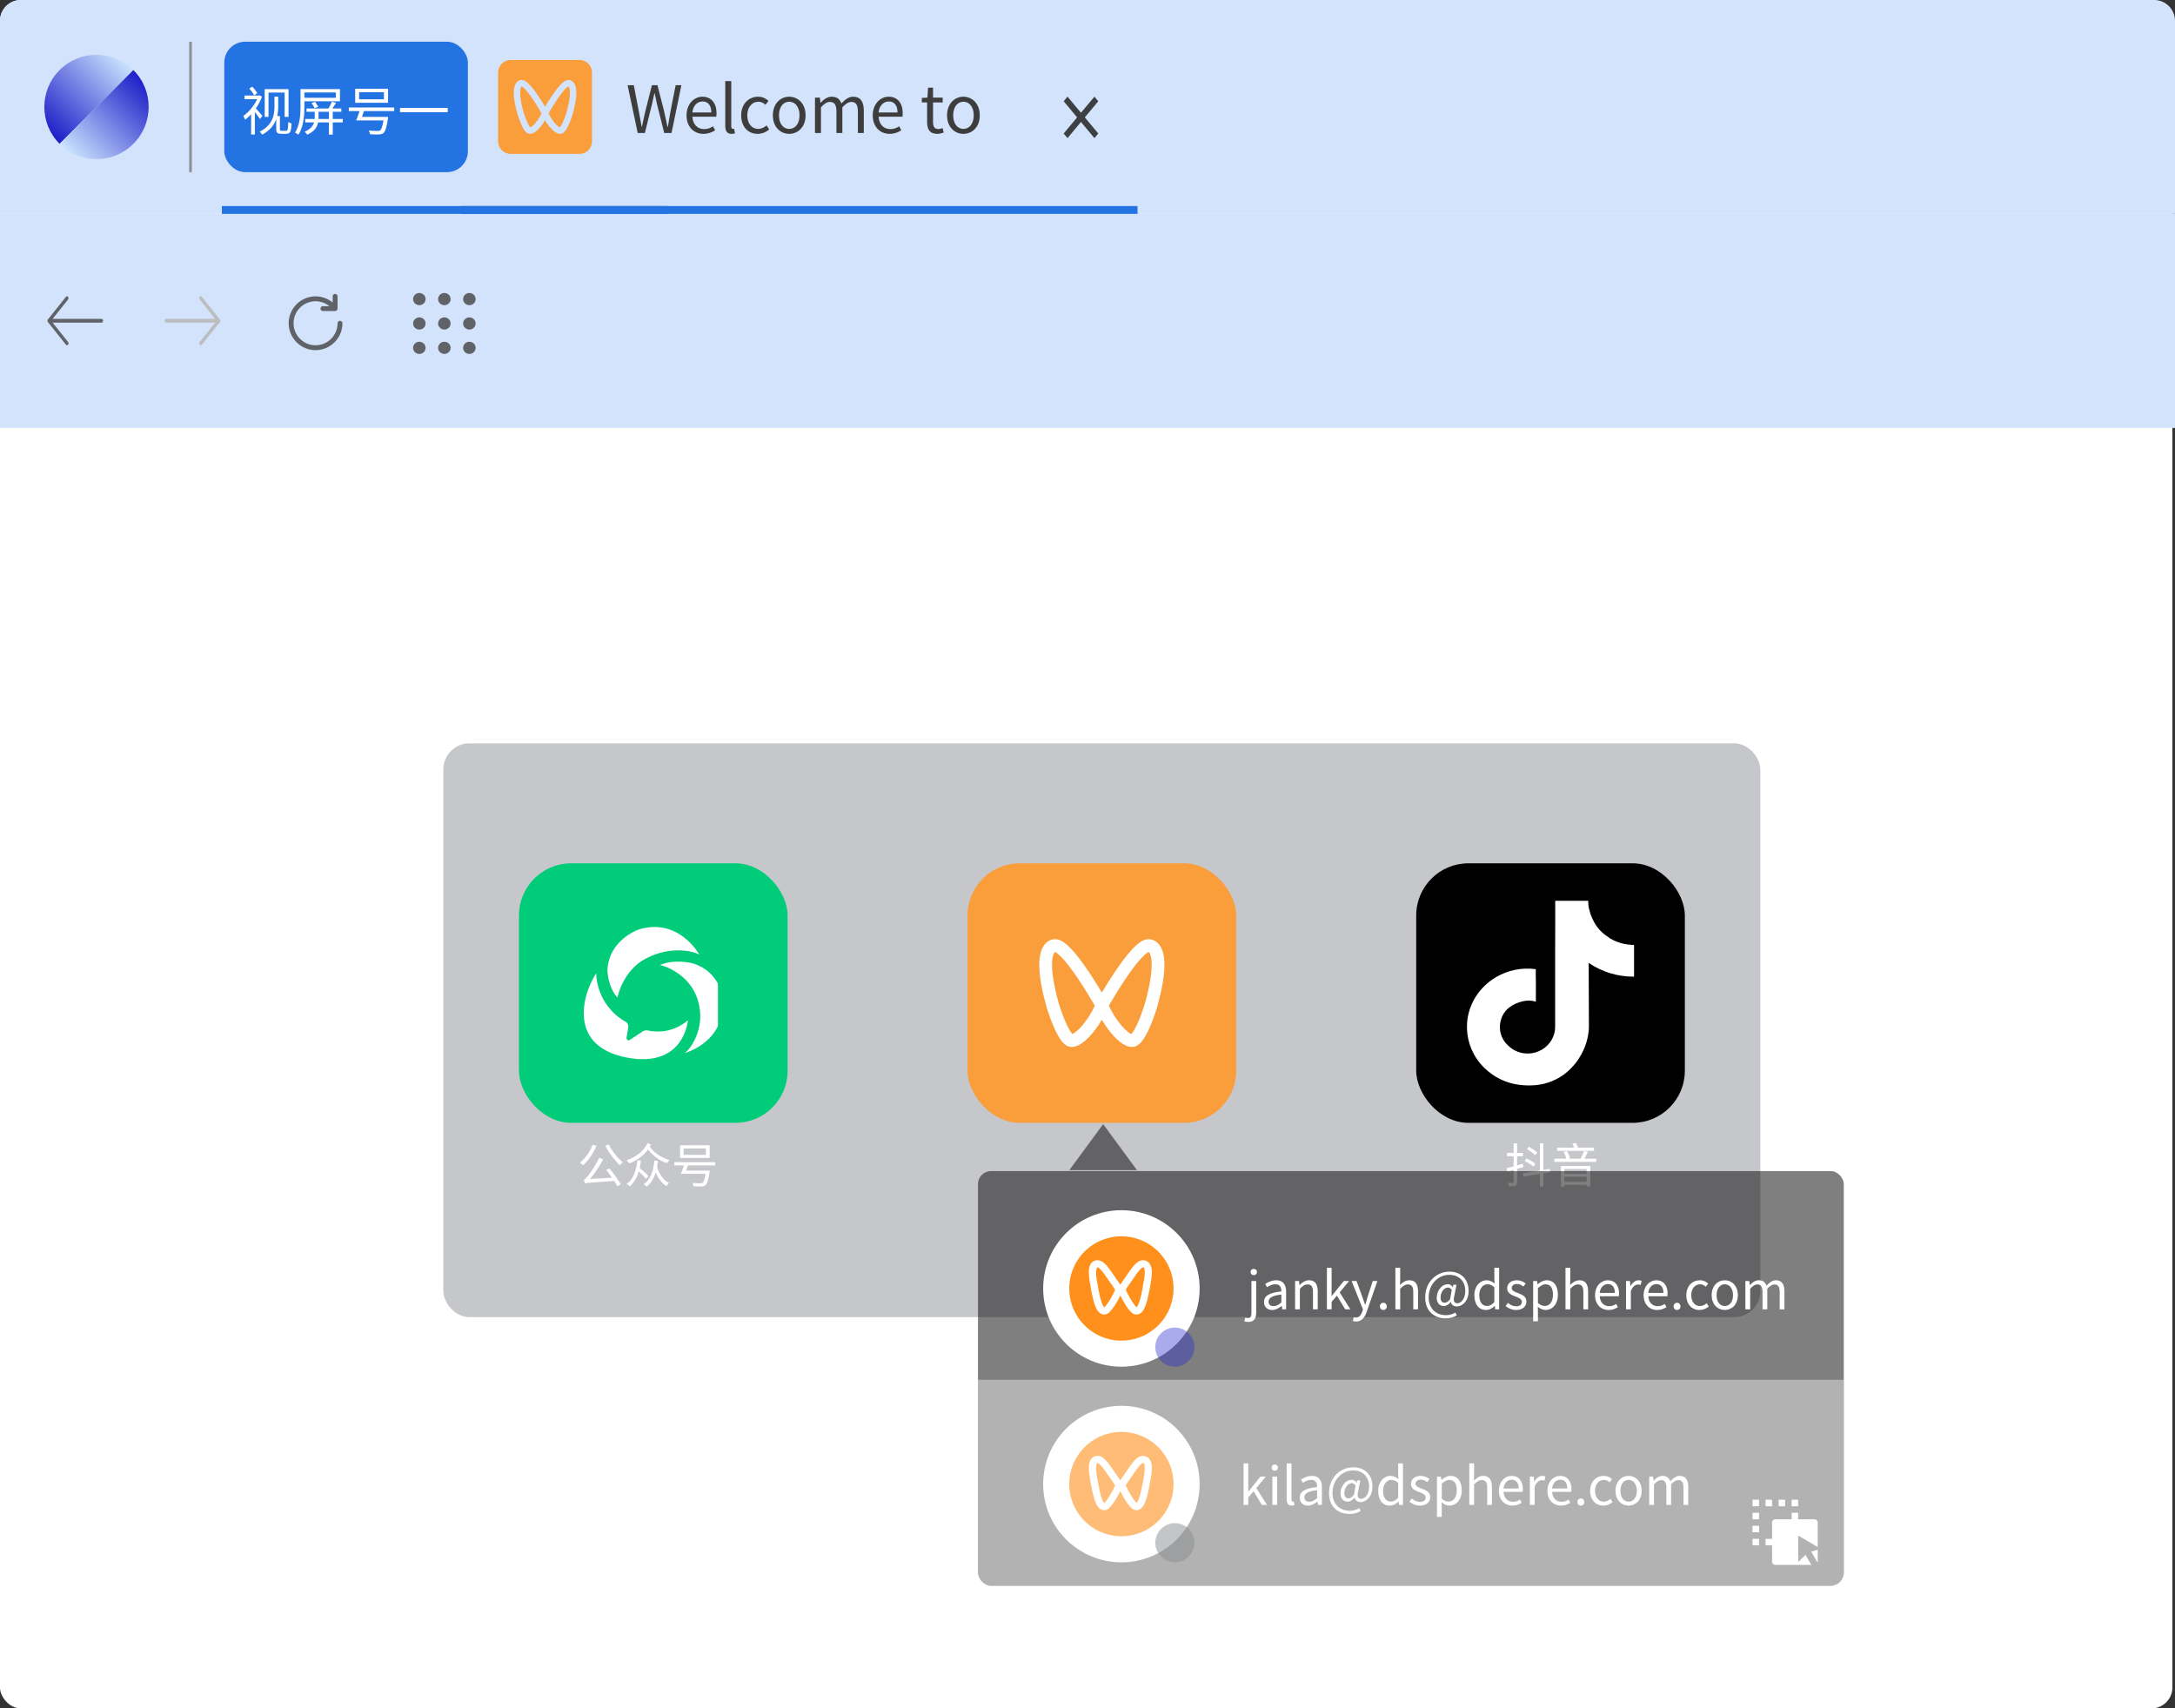
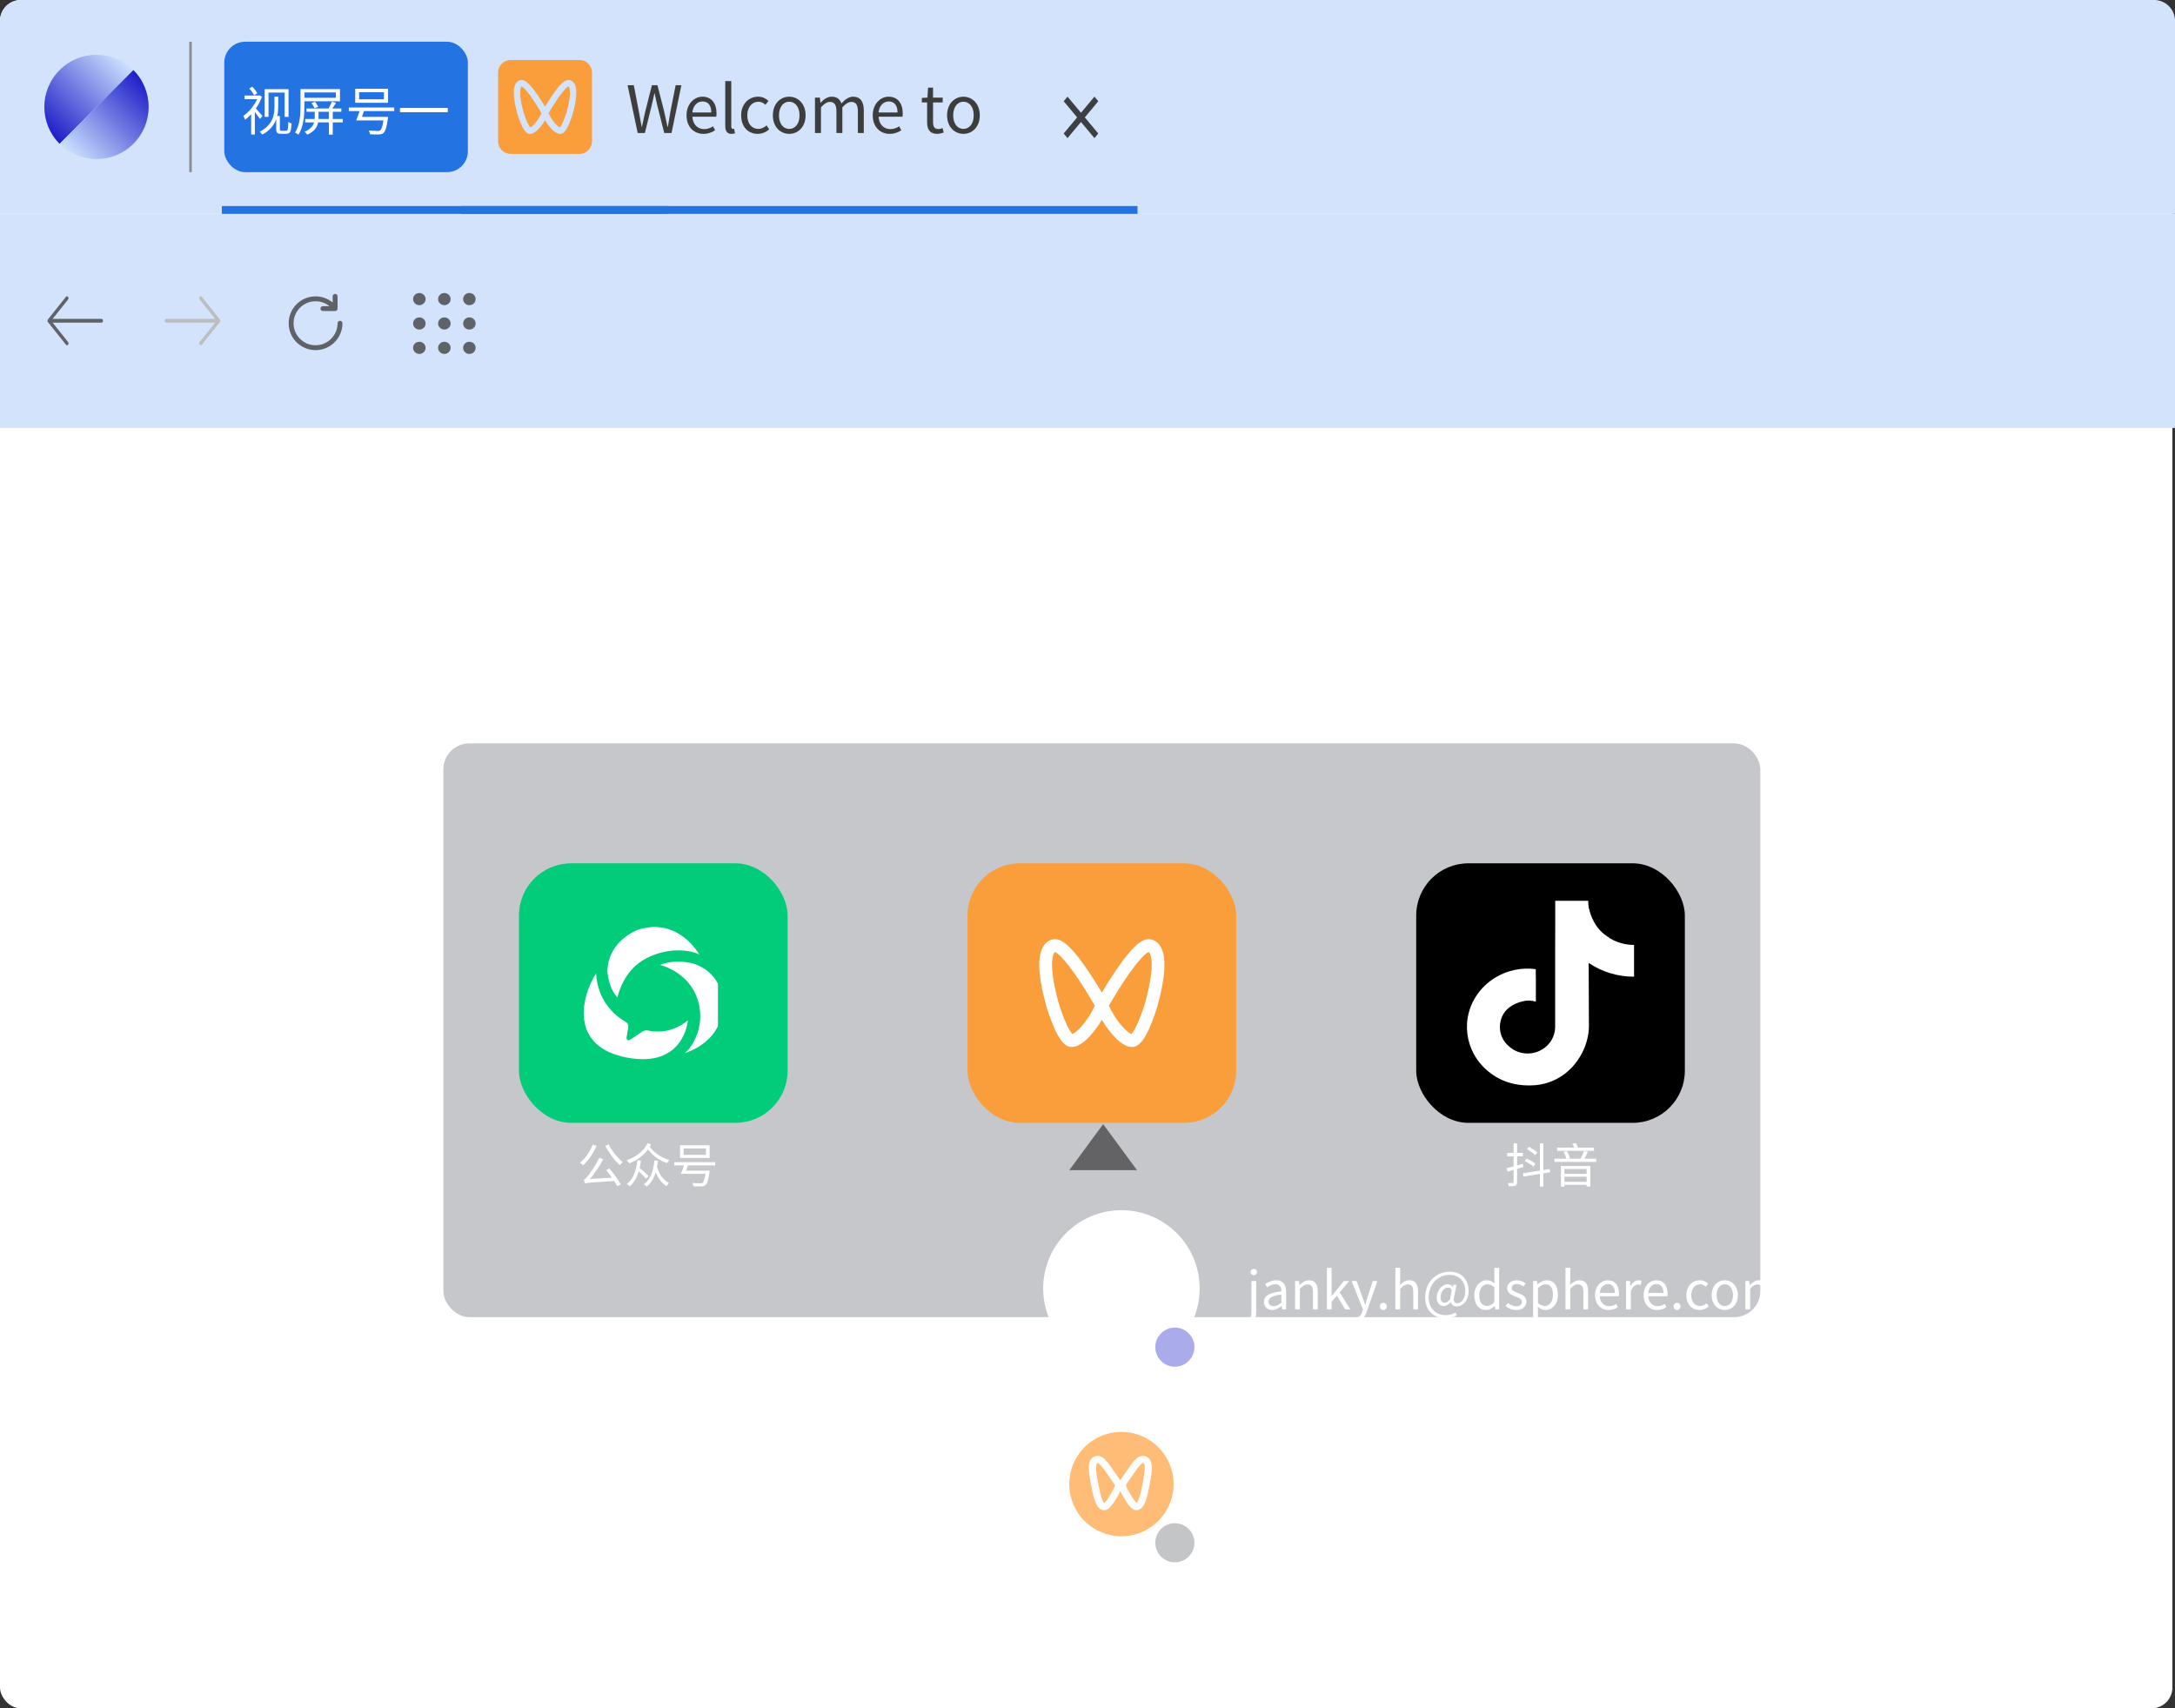
<svg xmlns="http://www.w3.org/2000/svg" fill="none" version="1.1" width="834" height="655" viewBox="0 0 834 655">
  <rect x="0" y="0" width="834" height="655" fill="#333333" stroke="none" />
  <defs>
    <clipPath id="master_svg0_111_21559">
      <rect x="16.68" y="108" width="24.41" height="30" rx="0" />
    </clipPath>
    <clipPath id="master_svg1_111_21551">
      <rect x="86" y="108" width="24.41" height="30" rx="0" />
    </clipPath>
    <clipPath id="master_svg2_111_21557">
      <rect x="106" y="108" width="30" height="30" rx="0" />
    </clipPath>
    <clipPath id="master_svg3_111_21554">
      <rect x="156" y="110" width="28.777" height="28.042" rx="0" />
    </clipPath>
    <linearGradient x1="0.5" y1="0" x2="0.5" y2="1" id="master_svg4_106_05982">
      <stop offset="0%" stop-color="#D4E3FC" stop-opacity="1" />
      <stop offset="100%" stop-color="#D4E3FC" stop-opacity="1" />
    </linearGradient>
    <linearGradient x1="-0.036" y1="0.793" x2="0.793" y2="-0.036" id="master_svg5_88_5583">
      <stop offset="0%" stop-color="#1818C6" stop-opacity="1" />
      <stop offset="100%" stop-color="#CFE7FF" stop-opacity="1" />
    </linearGradient>
    <linearGradient x1="1.036" y1="0.207" x2="0.207" y2="1.036" id="master_svg6_88_5580">
      <stop offset="0%" stop-color="#1818C6" stop-opacity="1" />
      <stop offset="100%" stop-color="#CFE7FF" stop-opacity="1" />
    </linearGradient>
    <clipPath id="master_svg7_111_21530">
      <rect x="189" y="21" width="40" height="40" rx="0" />
    </clipPath>
    <clipPath id="master_svg8_111_21534">
      <rect x="401.988" y="30" width="25.02" height="30" rx="0" />
    </clipPath>
    <clipPath id="master_svg9_111_21520">
      <path d="M553.346 340.951C553.346 340.951 553.346 340.951 553.346 340.951L635.752 340.951C635.752 340.951 635.752 340.951 635.752 340.951L635.752 400.555C635.752 411.601 626.798 420.555 615.752 420.555L553.346 420.555C553.346 420.555 553.346 420.555 553.346 420.555Z" />
    </clipPath>
    <clipPath id="master_svga_111_21514">
      <rect x="209.301" y="340.951" width="82.406" height="79.604" rx="0" />
    </clipPath>
    <clipPath id="master_svgb_111_21502">
      <rect x="381.301" y="340.951" width="82.406" height="79.604" rx="0" />
    </clipPath>
    <clipPath id="master_svgc_111_21504">
      <rect x="382.504" y="340.755" width="80" height="80" rx="0" />
    </clipPath>
    <clipPath id="master_svgd_111_21474">
      <rect x="410" y="474" width="40" height="40" rx="0" />
    </clipPath>
    <clipPath id="master_svge_111_21485">
      <rect x="410" y="549" width="40" height="40" rx="0" />
    </clipPath>
    <clipPath id="master_svgf_111_21469">
      <rect x="671" y="574" width="30" height="30" rx="0" />
    </clipPath>
  </defs>
  <g>
    <g>
      <rect x="0" y="0" width="833" height="655" rx="8" fill="#FFFFFF" fill-opacity="1" />
    </g>
    <g>
      <g>
        <g>
          <rect x="0" y="82" width="834" height="82" rx="0" fill="#D4E3FC" fill-opacity="1" />
          <rect x="0.5" y="82.5" width="833" height="81" rx="0" fill-opacity="0" stroke-opacity="1" stroke="#D4E3FC" fill="none" stroke-width="1" />
        </g>
        <g clip-path="url(#master_svg0_111_21559)">
          <g>
            <path d="M18.38,123.493L25.286,132.156C25.51,132.438,25.875,132.438,26.1,132.156C26.324,131.875,26.324,131.417,26.1,131.135L20.176,123.705L38.929,123.705C39.247,123.705,39.505,123.381,39.505,122.983C39.505,122.585,39.247,122.261,38.929,122.261L20.176,122.261L26.1,114.83C26.324,114.549,26.324,114.091,26.1,113.809C25.986,113.668,25.839,113.599,25.692,113.599C25.545,113.599,25.397,113.669,25.284,113.809L18.378,122.473C18.154,122.755,18.154,123.213,18.378,123.494L18.38,123.493Z" fill="#5F6368" fill-opacity="1" style="mix-blend-mode:passthrough" />
          </g>
        </g>
        <g transform="matrix(-1,0,0,1,172,0)" clip-path="url(#master_svg1_111_21551)">
          <g>
            <path d="M87.7,123.493L94.606,132.156C94.83,132.438,95.195,132.438,95.42,132.156C95.644,131.875,95.644,131.417,95.42,131.135L89.496,123.705L108.249,123.705C108.567,123.705,108.825,123.381,108.825,122.983C108.825,122.585,108.567,122.261,108.249,122.261L89.496,122.261L95.42,114.83C95.644,114.549,95.644,114.091,95.42,113.809C95.306,113.668,95.159,113.599,95.012,113.599C94.865,113.599,94.717,113.669,94.604,113.809L87.698,122.473C87.474,122.755,87.474,123.213,87.698,123.494L87.7,123.493Z" fill="#BBBDBF" fill-opacity="1" style="mix-blend-mode:passthrough" />
          </g>
        </g>
        <g clip-path="url(#master_svg2_111_21557)">
          <g>
            <path d="M130.375,123C129.857,123,129.438,123.42,129.438,123.938C129.438,128.589,125.652,132.375,121,132.375C116.348,132.375,112.562,128.589,112.562,123.938C112.562,119.286,116.348,115.5,121,115.5C122.94,115.5,124.795,116.167,126.291,117.375L123.812,117.375C123.295,117.375,122.875,117.795,122.875,118.312C122.875,118.83,123.295,119.25,123.812,119.25L128.5,119.25C129.018,119.25,129.438,118.83,129.438,118.312L129.438,113.625C129.438,113.107,129.018,112.688,128.5,112.688C127.982,112.688,127.562,113.107,127.562,113.625L127.562,115.997C125.718,114.464,123.397,113.625,121,113.625C115.314,113.625,110.688,118.252,110.688,123.938C110.688,129.623,115.314,134.25,121,134.25C126.686,134.25,131.312,129.623,131.312,123.938C131.312,123.42,130.893,123,130.375,123Z" fill="#5F6368" fill-opacity="1" style="mix-blend-mode:passthrough" />
          </g>
        </g>
        <g>
          <g clip-path="url(#master_svg3_111_21554)">
            <g>
              <path d="M156,110L184.777,110L184.777,138.042L156,138.042L156,110Z" fill="#FFFFFF" fill-opacity="0.01" style="mix-blend-mode:passthrough" />
            </g>
            <g>
              <path d="M163.194,114.67C163.194,115.961,162.12,117.007,160.796,117.007C159.472,117.007,158.398,115.961,158.398,114.67C158.398,113.38,159.472,112.333,160.796,112.333C162.12,112.333,163.194,113.38,163.194,114.67ZM172.786,114.67C172.786,115.961,171.713,117.007,170.388,117.007C169.064,117.007,167.99,115.961,167.99,114.67C167.99,113.38,169.064,112.333,170.388,112.333C171.713,112.333,172.786,113.38,172.786,114.67ZM182.379,114.67C182.379,115.961,181.305,117.007,179.981,117.007C178.656,117.007,177.583,115.961,177.583,114.67C177.583,113.38,178.656,112.333,179.981,112.333C181.305,112.333,182.379,113.38,182.379,114.67ZM182.379,124.018C182.379,125.308,181.305,126.355,179.981,126.355C178.656,126.355,177.583,125.308,177.583,124.018C177.583,122.727,178.656,121.681,179.981,121.681C181.305,121.681,182.379,122.727,182.379,124.018ZM182.379,133.365C182.379,134.656,181.305,135.702,179.981,135.702C178.656,135.702,177.583,134.656,177.583,133.365C177.583,132.075,178.656,131.028,179.981,131.028C181.305,131.028,182.379,132.075,182.379,133.365ZM172.786,133.365C172.786,134.656,171.713,135.702,170.388,135.702C169.064,135.702,167.99,134.656,167.99,133.365C167.99,132.075,169.064,131.028,170.388,131.028C171.713,131.028,172.786,132.075,172.786,133.365ZM163.194,133.365C163.194,134.656,162.12,135.702,160.796,135.702C159.472,135.702,158.398,134.656,158.398,133.365C158.398,132.075,159.472,131.028,160.796,131.028C162.12,131.028,163.194,132.075,163.194,133.365ZM163.194,124.018C163.194,125.308,162.12,126.355,160.796,126.355C159.472,126.355,158.398,125.308,158.398,124.018C158.398,122.727,159.472,121.681,160.796,121.681C162.12,121.681,163.194,122.727,163.194,124.018ZM172.786,124.018C172.786,125.308,171.713,126.355,170.388,126.355C169.064,126.355,167.99,125.308,167.99,124.018C167.99,122.727,169.064,121.681,170.388,121.681C171.713,121.681,172.786,122.727,172.786,124.018Z" fill="#5F6368" fill-opacity="1" style="mix-blend-mode:passthrough" />
            </g>
          </g>
        </g>
        <g>
          <g>
            <path d="M0 8C4.90527396329193e-16 3.582 3.582 0 8 0L826 0C830.418 0 834 3.582 834 8L834 82C834 82 834 82 834 82L0 82C0 82 0 82 0 82Z" fill="url(#master_svg4_106_05982)" fill-opacity="1" />
          </g>
          <g>
            <g>
              <path d="M22.858,55.142C15.047,47.332,15.047,34.668,22.858,26.858C30.668,19.047,43.332,19.047,51.142,26.858" fill="url(#master_svg5_88_5583)" fill-opacity="1" style="mix-blend-mode:passthrough" />
            </g>
            <g>
              <path d="M51.142,26.858C58.953,34.668,58.953,47.332,51.142,55.142C43.332,62.953,30.668,62.953,22.858,55.142" fill="url(#master_svg6_88_5580)" fill-opacity="1" style="mix-blend-mode:passthrough" />
            </g>
          </g>
        </g>
      </g>
      <g>
        <g>
          <g>
            <g>
              <rect x="72.558" y="16" width="10.142" height="50" rx="0" fill="#D8D8D8" fill-opacity="0" />
              <path d="M73.558,16L72.558,16L72.558,66L73.558,66L73.558,16Z" fill-rule="evenodd" fill="#8B8E92" fill-opacity="1" />
            </g>
            <g>
              <g>
                <rect x="86" y="16" width="93.408" height="50" rx="8" fill="#2473E3" fill-opacity="1" />
              </g>
              <g>
                <path d="M101.501,34.18L101.501,44.82L102.961,44.82L102.961,35.5L109.141,35.5L109.141,44.82L110.641,44.82L110.641,34.18L101.501,34.18ZM95.581,33.92C96.301,34.7,97.081,35.8,97.441,36.54L98.661,35.74C98.301,35.04,97.501,34,96.721,33.24L95.581,33.92ZM105.241,37.02L105.241,40.92C105.241,44.06,104.641,47.88,99.581,50.5C99.881,50.74,100.361,51.3,100.541,51.62C103.541,50.04,105.121,47.9,105.921,45.72L105.921,49.6C105.921,50.94,106.461,51.3,107.821,51.3L109.641,51.3C111.381,51.3,111.601,50.48,111.801,47.34C111.421,47.24,110.921,47.04,110.541,46.74C110.461,49.62,110.361,50.16,109.661,50.16L108.041,50.16C107.481,50.16,107.321,50,107.321,49.44L107.321,44.48L106.301,44.48C106.601,43.26,106.681,42.06,106.681,40.96L106.681,37.02L105.241,37.02ZM93.761,36.64L93.761,38.02L98.601,38.02C97.441,40.56,95.341,43.06,93.281,44.46C93.501,44.74,93.861,45.5,93.981,45.92C94.761,45.34,95.541,44.62,96.301,43.8L96.301,51.58L97.721,51.58L97.721,42.96C98.421,43.86,99.281,45,99.681,45.62L100.641,44.42C100.261,43.98,98.861,42.38,98.101,41.56C99.061,40.2,99.881,38.68,100.441,37.12L99.641,36.58L99.361,36.64L93.761,36.64ZM119.461,39.46C119.901,40.1,120.381,40.94,120.641,41.46L122.041,40.94C121.781,40.44,121.241,39.62,120.841,39.04L119.461,39.46ZM116.721,35.46L128.781,35.46L128.781,37.5L116.721,37.5L116.721,35.46ZM115.221,34.16L115.221,40.78C115.221,43.84,115.041,47.92,113.121,50.82C113.501,50.98,114.161,51.4,114.421,51.64C116.441,48.64,116.721,44.04,116.721,40.78L116.721,38.82L130.361,38.82L130.361,34.16L115.221,34.16ZM127.281,38.98C126.981,39.72,126.461,40.76,125.961,41.58L117.541,41.58L117.541,42.86L120.681,42.86L120.681,44.82L120.661,45.62L117.021,45.62L117.021,46.92L120.441,46.92C120.041,48.24,119.101,49.52,116.801,50.52C117.141,50.78,117.621,51.3,117.801,51.64C120.601,50.4,121.621,48.7,121.981,46.92L126.121,46.92L126.121,51.62L127.601,51.62L127.601,46.92L131.441,46.92L131.441,45.62L127.601,45.62L127.601,42.86L130.881,42.86L130.881,41.58L127.441,41.58C127.901,40.92,128.421,40.16,128.861,39.44L127.281,38.98ZM126.121,45.62L122.121,45.62L122.141,44.86L122.141,42.86L126.121,42.86L126.121,45.62ZM137.701,35.36L147.221,35.36L147.221,38.08L137.701,38.08L137.701,35.36ZM136.201,34.02L136.201,39.4L148.801,39.4L148.801,34.02L136.201,34.02ZM133.761,41.2L133.761,42.58L137.881,42.58C137.481,43.82,136.981,45.2,136.561,46.18L147.041,46.18C146.661,48.5,146.261,49.62,145.761,50.02C145.521,50.18,145.281,50.2,144.801,50.2C144.241,50.2,142.781,50.18,141.381,50.04C141.661,50.46,141.861,51.04,141.901,51.48C143.281,51.56,144.601,51.58,145.281,51.54C146.061,51.52,146.541,51.4,147.021,51C147.761,50.36,148.261,48.86,148.741,45.5C148.781,45.28,148.821,44.82,148.821,44.82L138.801,44.82L139.541,42.58L151.161,42.58L151.161,41.2L133.761,41.2ZM153.381,41.38L153.381,43.02L171.701,43.02L171.701,41.38L153.381,41.38Z" fill="#FFFFFF" fill-opacity="1" />
              </g>
            </g>
          </g>
          <g>
            <g>
              <rect x="176.808" y="8" width="259.374" height="74" rx="0" fill="#FFFFFF" fill-opacity="0" />
              <path d="M436.182,82L436.182,79L176.808,79L176.808,82L436.182,82Z" fill-rule="evenodd" fill="#2473E3" fill-opacity="1" />
            </g>
            <g clip-path="url(#master_svg7_111_21530)">
              <g>
                <path d="M200.018,33.121C199.902,33.202,199.654,33.531,199.525,34.38C199.336,35.624,199.393,38.126,200.736,42.981C200.777,43.115,201.185,44.45,201.752,45.862C202.587,47.939,203.135,48.638,203.351,48.854C203.665,48.726,204.393,48.255,205.422,47.003C206.323,45.907,207.131,44.599,207.648,43.411C207.125,42.503,205.949,40.502,204.604,38.487C201.531,33.882,200.264,33.213,200.018,33.121ZM217.984,33.121C217.738,33.213,216.471,33.882,213.398,38.487C212.053,40.502,210.877,42.503,210.354,43.411C210.872,44.599,211.679,45.907,212.58,47.003C213.609,48.255,214.337,48.726,214.651,48.854C214.867,48.638,215.418,47.936,216.256,45.846C216.63,44.905,216.967,43.949,217.266,42.981C218.609,38.126,218.666,35.624,218.477,34.38C218.348,33.531,218.099,33.202,217.984,33.121Z" fill="#FA9D3B" fill-opacity="1" style="mix-blend-mode:passthrough" />
              </g>
              <g>
                <path d="M222.2,23L195.8,23C193.149,23,191,25.149,191,27.8L191,54.2C191,56.851,193.149,59,195.8,59L222.2,59C224.851,59,227,56.851,227,54.2L227,27.8C227,25.149,224.851,23,222.2,23ZM219.614,43.645L219.607,43.669C219.586,43.741,219.071,45.45,218.343,47.188C217.125,50.093,216.059,51.333,214.777,51.333C213.606,51.333,212.258,50.428,210.768,48.642C210.123,47.868,209.517,46.995,209,46.111C208.484,46.995,207.878,47.868,207.232,48.642C205.743,50.428,204.395,51.333,203.224,51.333C201.942,51.333,200.876,50.093,199.658,47.188C198.929,45.45,198.415,43.741,198.394,43.669L198.387,43.645C196.688,37.507,196.552,33.617,197.971,31.752C198.736,30.746,199.703,30.667,199.981,30.667C200.003,30.667,200.024,30.668,200.044,30.669C201.169,30.684,202.824,31.467,206.494,36.923C207.469,38.373,208.355,39.81,209,40.891C209.646,39.81,210.531,38.373,211.506,36.923C215.176,31.467,216.831,30.684,217.956,30.669C217.977,30.668,217.998,30.667,218.019,30.667C218.297,30.667,219.264,30.746,220.03,31.752C221.449,33.617,221.313,37.507,219.614,43.645Z" fill="#FA9D3B" fill-opacity="1" style="mix-blend-mode:passthrough" />
              </g>
            </g>
            <g>
              <path d="M244.525,51L247.275,51L250,39.95C250.3,38.5,250.65,37.175,250.925,35.775L251.025,35.775C251.325,37.175,251.6,38.5,251.925,39.95L254.7,51L257.5,51L261.275,32.675L259.075,32.675L257.1,42.65C256.775,44.625,256.425,46.6,256.1,48.6L255.95,48.6C255.5,46.6,255.1,44.6,254.65,42.65L252.1,32.675L249.975,32.675L247.45,42.65C247,44.625,246.55,46.6,246.15,48.6L246.05,48.6C245.675,46.6,245.325,44.625,244.95,42.65L243.025,32.675L240.65,32.675L244.525,51ZM269.75,51.325C271.575,51.325,273.025,50.725,274.2,49.95L273.4,48.425C272.375,49.1,271.325,49.5,270,49.5C267.425,49.5,265.65,47.65,265.5,44.75L274.65,44.75C274.7,44.4,274.75,43.95,274.75,43.45C274.75,39.575,272.8,37.075,269.325,37.075C266.225,37.075,263.25,39.8,263.25,44.225C263.25,48.7,266.125,51.325,269.75,51.325ZM265.475,43.125C265.75,40.425,267.45,38.9,269.375,38.9C271.5,38.9,272.75,40.375,272.75,43.125L265.475,43.125ZM280.5,51.325C281.125,51.325,281.5,51.225,281.825,51.125L281.5,49.375C281.25,49.425,281.15,49.425,281.025,49.425C280.675,49.425,280.4,49.15,280.4,48.45L280.4,31.1L278.1,31.1L278.1,48.3C278.1,50.225,278.8,51.325,280.5,51.325ZM290.55,51.325C292.175,51.325,293.725,50.675,294.95,49.625L293.95,48.075C293.1,48.825,292,49.425,290.75,49.425C288.25,49.425,286.55,47.35,286.55,44.225C286.55,41.1,288.35,39,290.825,39C291.875,39,292.75,39.475,293.525,40.175L294.675,38.675C293.725,37.825,292.5,37.075,290.725,37.075C287.225,37.075,284.2,39.7,284.2,44.225C284.2,48.725,286.95,51.325,290.55,51.325ZM302.625,51.325C305.95,51.325,308.9,48.725,308.9,44.225C308.9,39.7,305.95,37.075,302.625,37.075C299.3,37.075,296.35,39.7,296.35,44.225C296.35,48.725,299.3,51.325,302.625,51.325ZM302.625,49.425C300.275,49.425,298.7,47.35,298.7,44.225C298.7,41.1,300.275,39,302.625,39C304.975,39,306.575,41.1,306.575,44.225C306.575,47.35,304.975,49.425,302.625,49.425ZM312.5,51L314.8,51L314.8,41.15C316.025,39.75,317.175,39.075,318.2,39.075C319.925,39.075,320.725,40.15,320.725,42.7L320.725,51L323,51L323,41.15C324.275,39.75,325.375,39.075,326.425,39.075C328.15,39.075,328.95,40.15,328.95,42.7L328.95,51L331.225,51L331.225,42.4C331.225,38.95,329.9,37.075,327.125,37.075C325.45,37.075,324.05,38.15,322.625,39.675C322.075,38.075,320.975,37.075,318.875,37.075C317.25,37.075,315.85,38.1,314.65,39.4L314.6,39.4L314.375,37.425L312.5,37.425L312.5,51ZM341.15,51.325C342.975,51.325,344.425,50.725,345.6,49.95L344.8,48.425C343.775,49.1,342.725,49.5,341.4,49.5C338.825,49.5,337.05,47.65,336.9,44.75L346.05,44.75C346.1,44.4,346.15,43.95,346.15,43.45C346.15,39.575,344.2,37.075,340.725,37.075C337.625,37.075,334.65,39.8,334.65,44.225C334.65,48.7,337.525,51.325,341.15,51.325ZM336.875,43.125C337.15,40.425,338.85,38.9,340.775,38.9C342.9,38.9,344.15,40.375,344.15,43.125L336.875,43.125ZM359.35,51.325C360.2,51.325,361.1,51.075,361.875,50.825L361.425,49.1C360.975,49.3,360.375,49.475,359.875,49.475C358.3,49.475,357.775,48.525,357.775,46.875L357.775,39.275L361.475,39.275L361.475,37.425L357.775,37.425L357.775,33.6L355.875,33.6L355.625,37.425L353.475,37.55L353.475,39.275L355.5,39.275L355.5,46.8C355.5,49.525,356.475,51.325,359.35,51.325ZM369.425,51.325C372.75,51.325,375.7,48.725,375.7,44.225C375.7,39.7,372.75,37.075,369.425,37.075C366.1,37.075,363.15,39.7,363.15,44.225C363.15,48.725,366.1,51.325,369.425,51.325ZM369.425,49.425C367.075,49.425,365.5,47.35,365.5,44.225C365.5,41.1,367.075,39,369.425,39C371.775,39,373.375,41.1,373.375,44.225C373.375,47.35,371.775,49.425,369.425,49.425Z" fill="#3D3D3D" fill-opacity="1" />
            </g>
            <g clip-path="url(#master_svg8_111_21534)">
              <g>
                <path d="M414.498,43.233L419.658,37.046L421.132,38.814L415.972,45.001L421.132,51.188L419.658,52.956L414.498,46.769L409.338,52.956L407.863,51.188L413.023,45.001L407.863,38.814L409.338,37.046L414.498,43.233Z" fill="#3C4043" fill-opacity="1" style="mix-blend-mode:passthrough" />
              </g>
            </g>
          </g>
          <g>
            <rect x="85.068" y="20" width="170.97" height="62" rx="0" fill="#D8D8D8" fill-opacity="0" />
            <path d="M256.038,82L256.038,79L85.068,79L85.068,82L256.038,82Z" fill-rule="evenodd" fill="#2473E3" fill-opacity="1" />
          </g>
        </g>
      </g>
    </g>
    <g>
      <g style="opacity:0.75;">
        <rect x="170" y="285" width="505" height="220" rx="10" fill="#696D76" fill-opacity="0.5" />
      </g>
      <g>
        <g>
          <g>
            <g>
              <rect x="543.045" y="331" width="103.008" height="99.505" rx="20" fill="#000000" fill-opacity="1" />
            </g>
            <g clip-path="url(#master_svg9_111_21520)">
              <g>
                <path d="M626.577,365.008L626.577,362.31C625.346,362.296,624.12,362.169,622.915,361.93C620.869,361.506,618.917,360.738,617.146,359.661C617.038,359.532,616.911,359.417,616.771,359.321C614.379,357.87,612.444,355.815,611.176,353.377C610.33,351.832,609.713,350.18,609.345,348.468L609.276,348.468C609.081,347.447,608.988,346.411,608.997,345.372L596.348,345.372C596.348,351.259,596.371,357.145,596.32,363.031L596.32,393.852C596.27,397.324,594.397,400.534,591.348,402.374C588.161,404.315,584.14,404.451,580.819,402.732C579.617,402.059,578.535,401.203,577.614,400.198C576.279,398.724,575.438,396.893,575.201,394.948C574.971,392.946,575.348,390.923,576.286,389.124C576.851,388.069,577.629,387.135,578.575,386.378C580.138,385.156,581.976,384.306,583.941,383.897C585.583,383.486,587.313,383.536,588.927,384.042L588.927,377.97C588.927,376.785,588.963,375.596,588.899,374.432C588.858,373.482,588.899,372.531,588.899,371.58C583.579,370.863,578.166,371.957,573.59,374.676C570.454,376.534,567.817,379.081,565.894,382.11C559.537,392.145,562.342,405.224,572.303,411.992L572.473,412.134C574.992,413.835,577.842,415.027,580.851,415.637C582.984,416.059,585.162,416.228,587.338,416.141C591.654,416.037,595.836,414.667,599.328,412.214C601.985,410.311,604.205,407.897,605.847,405.124C607.784,401.946,608.941,398.382,609.231,394.705C609.308,393.706,609.263,392.706,609.258,391.707C609.2,384.2,609.174,376.694,609.18,369.187C614.269,372.652,620.351,374.495,626.577,374.459L626.577,365.008Z" fill="#FFFFFF" fill-opacity="1" style="mix-blend-mode:passthrough" />
              </g>
            </g>
          </g>
          <g>
            <path d="M585.506,440.59C586.64,441.22,588.026,442.228,588.692,442.912L589.466,441.868C588.782,441.202,587.378,440.266,586.244,439.672L585.506,440.59ZM584.642,445.126C585.812,445.72,587.288,446.638,588.026,447.286L588.764,446.206C588.008,445.558,586.532,444.712,585.344,444.172L584.642,445.126ZM590.474,438.376L590.474,448.798L583.94,449.842L584.174,451.102L590.474,450.076L590.474,454.918L591.806,454.918L591.806,449.86L594.452,449.428L594.218,448.186L591.806,448.582L591.806,438.376L590.474,438.376ZM580.394,438.376L580.394,442.03L577.91,442.03L577.91,443.308L580.394,443.308L580.394,447.196C579.386,447.484,578.45,447.736,577.676,447.916L578.072,449.212L580.394,448.546L580.394,453.226C580.394,453.478,580.286,453.55,580.034,453.568C579.818,453.568,579.044,453.586,578.18,453.55C578.378,453.892,578.54,454.468,578.594,454.81C579.836,454.81,580.574,454.774,581.06,454.558C581.546,454.342,581.726,453.982,581.726,453.226L581.726,448.15L584.12,447.43L583.958,446.188L581.726,446.818L581.726,443.308L583.976,443.308L583.976,442.03L581.726,442.03L581.726,438.376L580.394,438.376ZM602.894,438.502C603.164,438.952,603.416,439.51,603.596,440.014L597.08,440.014L597.08,441.238L611.21,441.238L611.21,440.014L605.108,440.014C604.928,439.456,604.604,438.754,604.226,438.232L602.894,438.502ZM599.528,441.634C599.996,442.408,600.41,443.47,600.572,444.244L596.054,444.244L596.054,445.468L612.092,445.468L612.092,444.244L607.538,444.244C607.988,443.488,608.438,442.498,608.852,441.634L607.394,441.274C607.088,442.138,606.548,443.398,606.098,444.244L601.346,444.244L601.994,444.082C601.832,443.326,601.382,442.192,600.806,441.346L599.528,441.634ZM599.87,451.156L608.384,451.156L608.384,453.118L599.87,453.118L599.87,451.156ZM599.87,450.076L599.87,448.204L608.384,448.204L608.384,450.076L599.87,450.076ZM598.538,447.052L598.538,454.954L599.87,454.954L599.87,454.27L608.384,454.27L608.384,454.918L609.788,454.918L609.788,447.052L598.538,447.052Z" fill="#FFFFFF" fill-opacity="1" />
          </g>
        </g>
        <g>
          <g>
            <g>
              <rect x="199" y="331" width="103.008" height="99.505" rx="20" fill="#01CC7A" fill-opacity="1" />
            </g>
            <g clip-path="url(#master_svga_111_21514)">
              <g>
                <rect x="223.301" y="352.951" width="52" height="58" rx="0" fill="#FFFFFF" fill-opacity="1" />
              </g>
              <g>
                <path d="M279.837,340.755L221.171,340.755C215.279,340.755,210.504,345.531,210.504,351.422L210.504,410.089C210.504,415.98,215.279,420.755,221.171,420.755L279.837,420.755C285.728,420.755,290.504,415.98,290.504,410.089L290.504,351.422C290.504,345.531,285.728,340.755,279.837,340.755ZM244.964,356.358C260.327,351.674,268.157,365.992,268.157,365.992C265.327,364.449,256.838,362.734,247.749,367.45C238.66,372.166,236.774,382.456,236.774,382.456C233.079,378.514,232.911,372.158,232.911,372.158C233.348,360.23,244.964,356.358,244.964,356.358ZM240.218,405.445C217.985,401.136,223.043,381.713,228.602,373.157C228.602,373.157,228.352,385.148,239.906,391.768C239.906,391.768,241.28,392.393,240.843,394.391L240.406,396.951C240.406,396.951,239.828,398.7,240.929,398.887C240.929,398.887,241.28,398.887,242.092,398.325L246.339,395.515C246.339,395.515,247.213,394.89,248.337,395.077C249.461,395.265,256.643,397.139,263.763,391.206C263.763,391.206,262.451,409.754,240.218,405.445ZM262.514,403.759C263.95,403.072,270.945,394.828,267.634,383.649C264.323,372.47,253.083,369.972,253.083,369.972C258.829,367.537,265.574,369.347,265.574,369.347C275.816,372.345,277.003,382.088,277.003,382.088C279.001,399.512,262.514,403.759,262.514,403.759Z" fill="#01CC7A" fill-opacity="1" style="mix-blend-mode:passthrough" />
              </g>
            </g>
          </g>
          <g>
-             <path d="M227.276,438.898C226.214,441.598,224.396,444.19,222.362,445.792C222.722,446.008,223.334,446.494,223.604,446.764C225.602,444.982,227.51,442.246,228.716,439.294L227.276,438.898ZM233.414,438.754L232.1,439.294C233.468,442.012,235.772,445.036,237.662,446.764C237.932,446.404,238.436,445.882,238.796,445.612C236.924,444.118,234.62,441.238,233.414,438.754ZM224.342,453.748C225.026,453.496,225.998,453.424,235.502,452.794C235.988,453.532,236.402,454.234,236.708,454.81L238.04,454.09C237.14,452.452,235.286,449.914,233.702,447.988L232.442,448.564C233.162,449.464,233.936,450.508,234.656,451.534L226.232,452.02C228.032,449.932,229.796,447.232,231.29,444.496L229.814,443.866C228.374,446.854,226.178,450.004,225.458,450.814C224.792,451.66,224.306,452.2,223.82,452.326C224.018,452.722,224.27,453.442,224.342,453.748ZM244.43,444.838C243.962,448.924,242.81,452.092,240.326,453.964C240.668,454.162,241.262,454.594,241.496,454.81C243.116,453.424,244.214,451.534,244.934,449.14C246.014,450.076,247.13,451.192,247.706,451.966L248.66,450.958C247.958,450.112,246.554,448.816,245.294,447.826C245.492,446.944,245.654,445.99,245.78,444.982L244.43,444.838ZM250.928,444.928C250.514,449.122,249.416,452.236,246.842,454.072C247.184,454.27,247.778,454.702,248.012,454.936C249.65,453.604,250.73,451.804,251.414,449.5C252.224,451.462,253.574,453.568,255.59,454.756C255.806,454.396,256.22,453.838,256.526,453.568C254.024,452.308,252.584,449.608,251.936,447.412C252.08,446.674,252.188,445.9,252.278,445.072L250.928,444.928ZM248.336,438.268C246.842,441.364,243.854,443.65,240.29,444.82C240.65,445.144,241.046,445.684,241.262,446.062C244.214,444.928,246.752,443.092,248.498,440.698C250.208,443.056,252.908,445.036,255.788,445.954C256.004,445.576,256.418,445.018,256.724,444.748C253.664,443.92,250.712,441.904,249.164,439.672L249.632,438.808L248.336,438.268ZM262.124,440.32L270.692,440.32L270.692,442.768L262.124,442.768L262.124,440.32ZM260.774,439.114L260.774,443.956L272.114,443.956L272.114,439.114L260.774,439.114ZM258.578,445.576L258.578,446.818L262.286,446.818C261.926,447.934,261.476,449.176,261.098,450.058L270.53,450.058C270.188,452.146,269.828,453.154,269.378,453.514C269.162,453.658,268.946,453.676,268.514,453.676C268.01,453.676,266.696,453.658,265.436,453.532C265.688,453.91,265.868,454.432,265.904,454.828C267.146,454.9,268.334,454.918,268.946,454.882C269.648,454.864,270.08,454.756,270.512,454.396C271.178,453.82,271.628,452.47,272.06,449.446C272.096,449.248,272.132,448.834,272.132,448.834L263.114,448.834L263.78,446.818L274.238,446.818L274.238,445.576L258.578,445.576Z" fill="#FFFFFF" fill-opacity="1" />
+             <path d="M227.276,438.898C226.214,441.598,224.396,444.19,222.362,445.792C222.722,446.008,223.334,446.494,223.604,446.764C225.602,444.982,227.51,442.246,228.716,439.294L227.276,438.898M233.414,438.754L232.1,439.294C233.468,442.012,235.772,445.036,237.662,446.764C237.932,446.404,238.436,445.882,238.796,445.612C236.924,444.118,234.62,441.238,233.414,438.754ZM224.342,453.748C225.026,453.496,225.998,453.424,235.502,452.794C235.988,453.532,236.402,454.234,236.708,454.81L238.04,454.09C237.14,452.452,235.286,449.914,233.702,447.988L232.442,448.564C233.162,449.464,233.936,450.508,234.656,451.534L226.232,452.02C228.032,449.932,229.796,447.232,231.29,444.496L229.814,443.866C228.374,446.854,226.178,450.004,225.458,450.814C224.792,451.66,224.306,452.2,223.82,452.326C224.018,452.722,224.27,453.442,224.342,453.748ZM244.43,444.838C243.962,448.924,242.81,452.092,240.326,453.964C240.668,454.162,241.262,454.594,241.496,454.81C243.116,453.424,244.214,451.534,244.934,449.14C246.014,450.076,247.13,451.192,247.706,451.966L248.66,450.958C247.958,450.112,246.554,448.816,245.294,447.826C245.492,446.944,245.654,445.99,245.78,444.982L244.43,444.838ZM250.928,444.928C250.514,449.122,249.416,452.236,246.842,454.072C247.184,454.27,247.778,454.702,248.012,454.936C249.65,453.604,250.73,451.804,251.414,449.5C252.224,451.462,253.574,453.568,255.59,454.756C255.806,454.396,256.22,453.838,256.526,453.568C254.024,452.308,252.584,449.608,251.936,447.412C252.08,446.674,252.188,445.9,252.278,445.072L250.928,444.928ZM248.336,438.268C246.842,441.364,243.854,443.65,240.29,444.82C240.65,445.144,241.046,445.684,241.262,446.062C244.214,444.928,246.752,443.092,248.498,440.698C250.208,443.056,252.908,445.036,255.788,445.954C256.004,445.576,256.418,445.018,256.724,444.748C253.664,443.92,250.712,441.904,249.164,439.672L249.632,438.808L248.336,438.268ZM262.124,440.32L270.692,440.32L270.692,442.768L262.124,442.768L262.124,440.32ZM260.774,439.114L260.774,443.956L272.114,443.956L272.114,439.114L260.774,439.114ZM258.578,445.576L258.578,446.818L262.286,446.818C261.926,447.934,261.476,449.176,261.098,450.058L270.53,450.058C270.188,452.146,269.828,453.154,269.378,453.514C269.162,453.658,268.946,453.676,268.514,453.676C268.01,453.676,266.696,453.658,265.436,453.532C265.688,453.91,265.868,454.432,265.904,454.828C267.146,454.9,268.334,454.918,268.946,454.882C269.648,454.864,270.08,454.756,270.512,454.396C271.178,453.82,271.628,452.47,272.06,449.446C272.096,449.248,272.132,448.834,272.132,448.834L263.114,448.834L263.78,446.818L274.238,446.818L274.238,445.576L258.578,445.576Z" fill="#FFFFFF" fill-opacity="1" />
          </g>
        </g>
        <g>
          <g>
            <g>
              <rect x="371" y="331" width="103.008" height="99.505" rx="20" fill="#FA9D3B" fill-opacity="1" />
            </g>
            <g clip-path="url(#master_svgb_111_21502)">
              <g>
                <rect x="397.301" y="356.951" width="52" height="51" rx="0" fill="#FFFFFF" fill-opacity="1" />
              </g>
              <g clip-path="url(#master_svgc_111_21504)">
                <g>
                  <path d="M404.538,364.994C404.306,365.156,403.809,365.814,403.552,367.511C403.174,370,403.288,375.004,405.974,384.714C406.055,384.982,406.872,387.652,408.006,390.475C409.675,394.63,410.772,396.028,411.204,396.46C411.832,396.203,413.287,395.262,415.346,392.757C417.148,390.565,418.763,387.95,419.798,385.573C418.752,383.758,416.399,379.755,413.71,375.726C407.564,366.515,405.03,365.178,404.538,364.994ZM440.469,364.994C439.977,365.178,437.443,366.515,431.297,375.726C428.608,379.755,426.255,383.758,425.209,385.573C426.245,387.95,427.859,390.565,429.661,392.757C431.72,395.262,433.175,396.203,433.804,396.46C434.236,396.027,435.338,394.623,437.014,390.444C437.762,388.561,438.436,386.65,439.033,384.714C441.719,375.004,441.833,370,441.455,367.511C441.198,365.814,440.7,365.155,440.469,364.994Z" fill="#FA9D3B" fill-opacity="1" style="mix-blend-mode:passthrough" />
                </g>
                <g>
                  <path d="M448.904,344.755L396.104,344.755C390.802,344.755,386.504,349.053,386.504,354.355L386.504,407.155C386.504,412.457,390.802,416.755,396.104,416.755L448.904,416.755C454.206,416.755,458.504,412.457,458.504,407.155L458.504,354.355C458.504,349.053,454.206,344.755,448.904,344.755ZM443.731,386.045L443.717,386.094C443.674,386.237,442.646,389.654,441.189,393.131C438.753,398.942,436.62,401.421,434.057,401.421C431.715,401.421,429.018,399.61,426.04,396.039C424.749,394.491,423.537,392.746,422.504,390.976C421.47,392.746,420.259,394.491,418.968,396.039C415.989,399.61,413.292,401.421,410.951,401.421C408.387,401.421,406.254,398.942,403.819,393.131C402.361,389.655,401.334,386.238,401.291,386.094L401.277,386.045C397.879,373.77,397.607,365.99,400.444,362.26C401.976,360.246,403.909,360.09,404.465,360.09C404.508,360.09,404.55,360.091,404.591,360.092C406.842,360.123,410.151,361.688,417.491,372.601C419.442,375.501,421.212,378.375,422.503,380.538C423.795,378.375,425.565,375.502,427.515,372.601C434.855,361.688,438.165,360.123,440.415,360.092C440.457,360.091,440.499,360.09,440.541,360.09C441.097,360.09,443.031,360.247,444.563,362.26C447.401,365.99,447.129,373.77,443.731,386.045Z" fill="#FA9D3B" fill-opacity="1" style="mix-blend-mode:passthrough" />
                </g>
              </g>
            </g>
          </g>
        </g>
      </g>
    </g>
    <g>
      <g>
        <path d="M423,431L435.99,448.654L410.01,448.654L423,431Z" fill="#000000" fill-opacity="0.502" />
      </g>
      <g>
-         <rect x="375" y="449" width="332" height="159" rx="5" fill="#000000" fill-opacity="0.502" />
-       </g>
+         </g>
      <g>
        <g>
          <g>
            <ellipse cx="430" cy="494" rx="30" ry="30" fill="#FFFFFF" fill-opacity="1" />
          </g>
          <g>
            <ellipse cx="450.5" cy="516.5" rx="7.5" ry="7.5" fill="#2B2DCC" fill-opacity="0.4" />
          </g>
          <g clip-path="url(#master_svgd_111_21474)">
            <g>
-               <path d="M450,494Q450,494.491,449.976,494.981Q449.952,495.472,449.904,495.96Q449.856,496.449,449.784,496.935Q449.712,497.42,449.616,497.902Q449.52,498.383,449.401,498.86Q449.281,499.336,449.139,499.806Q448.996,500.276,448.831,500.738Q448.666,501.2,448.478,501.654Q448.29,502.107,448.08,502.551Q447.87,502.995,447.638,503.428Q447.407,503.861,447.155,504.282Q446.902,504.703,446.629,505.111Q446.357,505.52,446.064,505.914Q445.772,506.308,445.46,506.688Q445.149,507.067,444.819,507.431Q444.489,507.795,444.142,508.142Q443.795,508.489,443.431,508.819Q443.067,509.149,442.688,509.46Q442.308,509.772,441.914,510.064Q441.52,510.357,441.111,510.629Q440.703,510.902,440.282,511.155Q439.861,511.407,439.428,511.638Q438.995,511.87,438.551,512.08Q438.107,512.29,437.654,512.478Q437.2,512.665,436.738,512.831Q436.276,512.996,435.806,513.139Q435.336,513.281,434.86,513.401Q434.383,513.52,433.902,513.616Q433.42,513.712,432.935,513.784Q432.449,513.856,431.96,513.904Q431.472,513.952,430.981,513.976Q430.491,514,430,514Q429.509,514,429.019,513.976Q428.528,513.952,428.04,513.904Q427.551,513.856,427.065,513.784Q426.58,513.712,426.098,513.616Q425.617,513.52,425.14,513.401Q424.664,513.281,424.194,513.139Q423.724,512.996,423.262,512.831Q422.8,512.665,422.346,512.478Q421.893,512.29,421.449,512.08Q421.005,511.87,420.572,511.638Q420.139,511.407,419.718,511.155Q419.297,510.902,418.889,510.629Q418.48,510.357,418.086,510.064Q417.692,509.772,417.312,509.46Q416.933,509.149,416.569,508.819Q416.205,508.489,415.858,508.142Q415.511,507.795,415.181,507.431Q414.851,507.067,414.54,506.688Q414.228,506.308,413.936,505.914Q413.643,505.52,413.371,505.111Q413.098,504.703,412.845,504.282Q412.593,503.861,412.362,503.428Q412.13,502.995,411.92,502.551Q411.71,502.107,411.522,501.654Q411.335,501.2,411.169,500.738Q411.004,500.276,410.861,499.806Q410.719,499.336,410.599,498.86Q410.48,498.383,410.384,497.902Q410.289,497.42,410.216,496.935Q410.144,496.449,410.096,495.96Q410.048,495.472,410.024,494.981Q410,494.491,410,494Q410,493.509,410.024,493.019Q410.048,492.528,410.096,492.04Q410.144,491.551,410.216,491.065Q410.289,490.58,410.384,490.098Q410.48,489.617,410.599,489.14Q410.719,488.664,410.861,488.194Q411.004,487.724,411.169,487.262Q411.335,486.8,411.522,486.346Q411.71,485.893,411.92,485.449Q412.13,485.005,412.362,484.572Q412.593,484.139,412.845,483.718Q413.098,483.297,413.371,482.889Q413.643,482.48,413.936,482.086Q414.228,481.692,414.54,481.312Q414.851,480.933,415.181,480.569Q415.511,480.205,415.858,479.858Q416.205,479.511,416.569,479.181Q416.933,478.851,417.312,478.54Q417.692,478.228,418.086,477.936Q418.48,477.643,418.889,477.371Q419.297,477.098,419.718,476.845Q420.139,476.593,420.572,476.362Q421.005,476.13,421.449,475.92Q421.893,475.71,422.346,475.522Q422.8,475.335,423.262,475.169Q423.724,475.004,424.194,474.861Q424.664,474.719,425.14,474.599Q425.617,474.48,426.098,474.384Q426.58,474.289,427.065,474.216Q427.551,474.144,428.04,474.096Q428.528,474.048,429.019,474.024Q429.509,474,430,474Q430.491,474,430.981,474.024Q431.472,474.048,431.96,474.096Q432.449,474.144,432.935,474.216Q433.42,474.289,433.902,474.384Q434.383,474.48,434.86,474.599Q435.336,474.719,435.806,474.861Q436.276,475.004,436.738,475.169Q437.2,475.335,437.654,475.522Q438.107,475.71,438.551,475.92Q438.995,476.13,439.428,476.362Q439.861,476.593,440.282,476.845Q440.703,477.098,441.111,477.371Q441.52,477.643,441.914,477.936Q442.308,478.228,442.688,478.54Q443.067,478.851,443.431,479.181Q443.795,479.511,444.142,479.858Q444.489,480.205,444.819,480.569Q445.149,480.933,445.46,481.312Q445.772,481.692,446.064,482.086Q446.357,482.48,446.629,482.889Q446.902,483.297,447.155,483.718Q447.407,484.139,447.638,484.572Q447.87,485.005,448.08,485.449Q448.29,485.893,448.478,486.346Q448.666,486.8,448.831,487.262Q448.996,487.724,449.139,488.194Q449.281,488.664,449.401,489.14Q449.52,489.617,449.616,490.098Q449.712,490.58,449.784,491.065Q449.856,491.551,449.904,492.04Q449.952,492.528,449.976,493.019Q450,493.509,450,494Z" fill="#FF901B" fill-opacity="1" style="mix-blend-mode:passthrough" />
-             </g>
+               </g>
            <g>
              <path d="M438.321,483.168C438.674,483.168,439.031,483.242,439.359,483.365C439.966,483.59,440.803,484.112,441.259,485.356C441.585,486.078,441.688,486.95,441.663,488.07C441.638,489.961,441.182,492.377,440.7,494.866C440.168,497.604,439.713,499.42,439.181,500.766C438.909,501.53,438.517,502.244,438.018,502.883C437.233,503.801,436.395,504.001,435.811,504.001C435.418,504.003,435.029,503.919,434.673,503.755C434.373,503.602,433.381,503.18,431.431,500.044C430.745,498.963,430.128,497.84,429.583,496.682C429.102,497.73,428.442,498.925,427.735,500.044C425.76,503.18,424.797,503.629,424.493,503.752C424.137,503.917,423.747,504.002,423.353,504.001C422.771,504.001,421.936,503.804,421.148,502.882C420.72,502.385,420.339,501.687,419.985,500.763C419.454,499.42,418.998,497.605,418.466,494.866C417.984,492.377,417.553,489.962,417.503,488.07C417.478,486.95,417.603,486.078,417.857,485.359C418.313,484.112,419.148,483.59,419.757,483.365C420.089,483.238,420.44,483.171,420.796,483.168C422.315,483.168,423.529,484.311,424.291,485.184C425.204,486.204,426.139,487.574,427.204,489.142L427.957,490.24L428.723,491.332C429.025,491.754,429.306,492.153,429.559,492.552C429.809,492.152,430.09,491.754,430.394,491.332C430.469,491.234,430.544,491.108,430.622,491.007C431.059,490.39,431.489,489.768,431.913,489.141C432.979,487.571,433.913,486.229,434.827,485.184C435.587,484.311,436.802,483.168,438.322,483.168L438.321,483.168ZM420.846,485.905C420.821,485.905,420.796,485.905,420.771,485.93C420.72,485.955,420.62,485.98,420.492,486.303C420.342,486.702,420.288,487.274,420.288,488.045C420.313,489.738,420.745,492.003,421.202,494.393C421.63,496.635,422.011,498.203,422.415,499.346C422.871,500.691,423.253,501.138,423.403,501.288C423.656,501.091,424.366,500.342,425.507,498.501C426.367,497.106,427.151,495.588,427.557,494.543C427.507,494.445,427.432,494.27,427.279,494.02C427.052,493.63,426.798,493.255,426.519,492.9C426.449,492.788,426.373,492.68,426.291,492.576C425.835,491.929,425.403,491.28,424.974,490.685C423.962,489.19,423.074,487.897,422.264,487C421.327,485.955,420.921,485.905,420.845,485.905L420.846,485.905ZM438.379,485.88C438.296,485.88,437.89,485.93,436.952,486.975C436.142,487.872,435.257,489.166,434.243,490.659C433.813,491.28,433.382,491.904,432.925,492.552L432.7,492.872C432.444,493.222,432.166,493.597,431.965,493.945C431.852,494.108,431.758,494.283,431.684,494.467C432.09,495.514,432.876,497.03,433.738,498.425C434.876,500.268,435.586,501.012,435.838,501.214C435.988,501.091,436.37,500.64,436.827,499.272C437.233,498.126,437.612,496.535,438.043,494.319C438.499,491.929,438.903,489.661,438.953,487.971C438.978,487.2,438.903,486.628,438.753,486.229C438.599,485.955,438.499,485.93,438.446,485.905C438.425,485.894,438.403,485.886,438.379,485.88Z" fill="#FFFFFF" fill-opacity="1" style="mix-blend-mode:passthrough" />
            </g>
          </g>
        </g>
        <g>
          <path d="M478.7,506.84C480.86,506.84,481.68,505.46,481.68,503.24L481.68,491.14L479.86,491.14L479.86,503.24C479.86,504.56,479.6,505.38,478.52,505.38C478.14,505.38,477.76,505.28,477.48,505.18L477.12,506.56C477.5,506.72,478.06,506.84,478.7,506.84ZM480.76,488.9C481.46,488.9,481.98,488.42,481.98,487.68C481.98,486.98,481.46,486.5,480.76,486.5C480.04,486.5,479.54,486.98,479.54,487.68C479.54,488.42,480.04,488.9,480.76,488.9ZM487.84,502.26C489.18,502.26,490.4,501.56,491.44,500.7L491.5,500.7L491.66,502L493.16,502L493.16,495.32C493.16,492.62,492.06,490.86,489.4,490.86C487.64,490.86,486.12,491.64,485.14,492.28L485.84,493.54C486.7,492.96,487.84,492.38,489.1,492.38C490.88,492.38,491.34,493.72,491.34,495.12C486.72,495.64,484.68,496.82,484.68,499.18C484.68,501.14,486.02,502.26,487.84,502.26ZM488.36,500.78C487.28,500.78,486.44,500.3,486.44,499.06C486.44,497.66,487.68,496.76,491.34,496.34L491.34,499.36C490.28,500.3,489.4,500.78,488.36,500.78ZM496.6,502L498.44,502L498.44,494.12C499.52,493.02,500.28,492.46,501.4,492.46C502.84,492.46,503.46,493.32,503.46,495.36L503.46,502L505.28,502L505.28,495.12C505.28,492.36,504.24,490.86,501.96,490.86C500.48,490.86,499.34,491.68,498.32,492.72L498.28,492.72L498.1,491.14L496.6,491.14L496.6,502ZM508.8,502L510.6,502L510.6,499.14L512.64,496.76L515.82,502L517.8,502L513.7,495.52L517.32,491.14L515.28,491.14L510.68,496.86L510.6,496.86L510.6,486.08L508.8,486.08L508.8,502ZM520.02,506.68C522.18,506.68,523.32,505.04,524.08,502.92L528.16,491.14L526.38,491.14L524.42,497.16C524.14,498.14,523.82,499.24,523.54,500.24L523.44,500.24C523.06,499.22,522.7,498.12,522.36,497.16L520.16,491.14L518.26,491.14L522.62,502.02L522.38,502.84C521.92,504.18,521.16,505.18,519.94,505.18C519.64,505.18,519.32,505.08,519.1,505L518.74,506.46C519.08,506.6,519.52,506.68,520.02,506.68ZM530.44,502.26C531.16,502.26,531.76,501.7,531.76,500.88C531.76,500.04,531.16,499.48,530.44,499.48C529.7,499.48,529.12,500.04,529.12,500.88C529.12,501.7,529.7,502.26,530.44,502.26ZM535.06,502L536.9,502L536.9,494.12C537.98,493.02,538.74,492.46,539.86,492.46C541.3,492.46,541.92,493.32,541.92,495.36L541.92,502L543.74,502L543.74,495.12C543.74,492.36,542.7,490.86,540.42,490.86C538.94,490.86,537.82,491.68,536.82,492.68L536.9,490.44L536.9,486.08L535.06,486.08L535.06,502ZM554.34,505.46C555.9,505.46,557.3,505.1,558.6,504.32L558.1,503.24C557.12,503.82,555.86,504.24,554.48,504.24C550.68,504.24,547.82,501.76,547.82,497.4C547.82,492.18,551.68,488.78,555.66,488.78C559.72,488.78,561.86,491.42,561.86,495.04C561.86,497.92,560.26,499.66,558.84,499.66C557.62,499.66,557.18,498.8,557.62,497.02L558.5,492.56L557.3,492.56L557.04,493.48L557,493.48C556.58,492.74,555.98,492.38,555.22,492.38C552.6,492.38,550.9,495.2,550.9,497.56C550.9,499.6,552.08,500.74,553.6,500.74C554.6,500.74,555.6,500.06,556.32,499.2L556.38,499.2C556.52,500.34,557.46,500.9,558.68,500.9C560.7,500.9,563.14,498.86,563.14,494.96C563.14,490.56,560.3,487.56,555.82,487.56C550.82,487.56,546.48,491.48,546.48,497.46C546.48,502.68,549.98,505.46,554.34,505.46ZM553.96,499.48C553.06,499.48,552.38,498.9,552.38,497.46C552.38,495.76,553.48,493.66,555.22,493.66C555.84,493.66,556.24,493.9,556.66,494.6L556.04,498.14C555.26,499.08,554.58,499.48,553.96,499.48ZM569.82,502.26C571.12,502.26,572.28,501.56,573.12,500.72L573.18,500.72L573.34,502L574.84,502L574.84,486.08L573,486.08L573,490.26L573.1,492.12C572.14,491.34,571.32,490.86,570.04,490.86C567.56,490.86,565.34,493.06,565.34,496.58C565.34,500.2,567.1,502.26,569.82,502.26ZM570.22,500.72C568.32,500.72,567.22,499.18,567.22,496.56C567.22,494.08,568.62,492.4,570.36,492.4C571.26,492.4,572.1,492.72,573,493.54L573,499.24C572.1,500.24,571.22,500.72,570.22,500.72ZM581.36,502.26C583.92,502.26,585.3,500.8,585.3,499.04C585.3,496.98,583.58,496.34,582,495.74C580.78,495.28,579.66,494.88,579.66,493.86C579.66,493,580.3,492.28,581.68,492.28C582.64,492.28,583.4,492.7,584.14,493.24L585.02,492.1C584.2,491.42,583,490.86,581.66,490.86C579.28,490.86,577.92,492.22,577.92,493.94C577.92,495.8,579.56,496.52,581.08,497.08C582.28,497.52,583.56,498.04,583.56,499.14C583.56,500.08,582.86,500.84,581.42,500.84C580.12,500.84,579.16,500.32,578.2,499.54L577.32,500.76C578.34,501.62,579.82,502.26,581.36,502.26ZM587.88,506.58L589.72,506.58L589.72,502.9L589.66,501C590.64,501.82,591.68,502.26,592.66,502.26C595.14,502.26,597.38,500.12,597.38,496.4C597.38,493.04,595.86,490.86,593.06,490.86C591.8,490.86,590.58,491.58,589.6,492.4L589.56,492.4L589.38,491.14L587.88,491.14L587.88,506.58ZM592.36,500.72C591.64,500.72,590.68,500.44,589.72,499.6L589.72,493.88C590.76,492.92,591.7,492.4,592.6,492.4C594.68,492.4,595.48,494,595.48,496.42C595.48,499.1,594.16,500.72,592.36,500.72ZM600.28,502L602.12,502L602.12,494.12C603.2,493.02,603.96,492.46,605.08,492.46C606.52,492.46,607.14,493.32,607.14,495.36L607.14,502L608.96,502L608.96,495.12C608.96,492.36,607.92,490.86,605.64,490.86C604.16,490.86,603.04,491.68,602.04,492.68L602.12,490.44L602.12,486.08L600.28,486.08L600.28,502ZM616.82,502.26C618.28,502.26,619.44,501.78,620.38,501.16L619.74,499.94C618.92,500.48,618.08,500.8,617.02,500.8C614.96,500.8,613.54,499.32,613.42,497L620.74,497C620.78,496.72,620.82,496.36,620.82,495.96C620.82,492.86,619.26,490.86,616.48,490.86C614,490.86,611.62,493.04,611.62,496.58C611.62,500.16,613.92,502.26,616.82,502.26ZM613.4,495.7C613.62,493.54,614.98,492.32,616.52,492.32C618.22,492.32,619.22,493.5,619.22,495.7L613.4,495.7ZM623.5,502L625.34,502L625.34,495.02C626.06,493.18,627.16,492.5,628.06,492.5C628.52,492.5,628.76,492.56,629.12,492.68L629.46,491.1C629.12,490.92,628.78,490.86,628.3,490.86C627.1,490.86,625.98,491.74,625.22,493.12L625.18,493.12L625,491.14L623.5,491.14L623.5,502ZM635.44,502.26C636.9,502.26,638.06,501.78,639,501.16L638.36,499.94C637.54,500.48,636.7,500.8,635.64,500.8C633.58,500.8,632.16,499.32,632.04,497L639.36,497C639.4,496.72,639.44,496.36,639.44,495.96C639.44,492.86,637.88,490.86,635.1,490.86C632.62,490.86,630.24,493.04,630.24,496.58C630.24,500.16,632.54,502.26,635.44,502.26ZM632.02,495.7C632.24,493.54,633.6,492.32,635.14,492.32C636.84,492.32,637.84,493.5,637.84,495.7L632.02,495.7ZM643.06,502.26C643.78,502.26,644.38,501.7,644.38,500.88C644.38,500.04,643.78,499.48,643.06,499.48C642.32,499.48,641.74,500.04,641.74,500.88C641.74,501.7,642.32,502.26,643.06,502.26ZM651.7,502.26C653,502.26,654.24,501.74,655.22,500.9L654.42,499.66C653.74,500.26,652.86,500.74,651.86,500.74C649.86,500.74,648.5,499.08,648.5,496.58C648.5,494.08,649.94,492.4,651.92,492.4C652.76,492.4,653.46,492.78,654.08,493.34L655,492.14C654.24,491.46,653.26,490.86,651.84,490.86C649.04,490.86,646.62,492.96,646.62,496.58C646.62,500.18,648.82,502.26,651.7,502.26ZM661.36,502.26C664.02,502.26,666.38,500.18,666.38,496.58C666.38,492.96,664.02,490.86,661.36,490.86C658.7,490.86,656.34,492.96,656.34,496.58C656.34,500.18,658.7,502.26,661.36,502.26ZM661.36,500.74C659.48,500.74,658.22,499.08,658.22,496.58C658.22,494.08,659.48,492.4,661.36,492.4C663.24,492.4,664.52,494.08,664.52,496.58C664.52,499.08,663.24,500.74,661.36,500.74ZM669.26,502L671.1,502L671.1,494.12C672.08,493,673,492.46,673.82,492.46C675.2,492.46,675.84,493.32,675.84,495.36L675.84,502L677.66,502L677.66,494.12C678.68,493,679.56,492.46,680.4,492.46C681.78,492.46,682.42,493.32,682.42,495.36L682.42,502L684.24,502L684.24,495.12C684.24,492.36,683.18,490.86,680.96,490.86C679.62,490.86,678.5,491.72,677.36,492.94C676.92,491.66,676.04,490.86,674.36,490.86C673.06,490.86,671.94,491.68,670.98,492.72L670.94,492.72L670.76,491.14L669.26,491.14L669.26,502Z" fill="#FFFFFF" fill-opacity="1" />
        </g>
      </g>
      <g>
        <g>
          <g>
            <ellipse cx="430" cy="569" rx="30" ry="30" fill="#FFFFFF" fill-opacity="1" />
          </g>
          <g>
            <ellipse cx="450.5" cy="591.5" rx="7.5" ry="7.5" fill="#3C4043" fill-opacity="0.5" />
          </g>
          <g clip-path="url(#master_svge_111_21485)">
            <g>
              <path d="M450,569Q450,569.491,449.976,569.981Q449.952,570.472,449.904,570.96Q449.856,571.449,449.784,571.935Q449.712,572.42,449.616,572.902Q449.52,573.383,449.401,573.86Q449.281,574.336,449.139,574.806Q448.996,575.275,448.831,575.738Q448.666,576.2,448.478,576.654Q448.29,577.107,448.08,577.551Q447.87,577.995,447.638,578.428Q447.407,578.861,447.155,579.282Q446.902,579.703,446.629,580.111Q446.357,580.52,446.064,580.914Q445.772,581.308,445.46,581.688Q445.149,582.067,444.819,582.431Q444.489,582.795,444.142,583.142Q443.795,583.489,443.431,583.819Q443.067,584.149,442.688,584.46Q442.308,584.772,441.914,585.064Q441.52,585.357,441.111,585.629Q440.703,585.902,440.282,586.155Q439.861,586.407,439.428,586.638Q438.995,586.87,438.551,587.08Q438.107,587.29,437.654,587.478Q437.2,587.665,436.738,587.831Q436.276,587.996,435.806,588.139Q435.336,588.281,434.86,588.401Q434.383,588.52,433.902,588.616Q433.42,588.712,432.935,588.784Q432.449,588.856,431.96,588.904Q431.472,588.952,430.981,588.976Q430.491,589,430,589Q429.509,589,429.019,588.976Q428.528,588.952,428.04,588.904Q427.551,588.856,427.065,588.784Q426.58,588.712,426.098,588.616Q425.617,588.52,425.14,588.401Q424.664,588.281,424.194,588.139Q423.724,587.996,423.262,587.831Q422.8,587.665,422.346,587.478Q421.893,587.29,421.449,587.08Q421.005,586.87,420.572,586.638Q420.139,586.407,419.718,586.155Q419.297,585.902,418.889,585.629Q418.48,585.357,418.086,585.064Q417.692,584.772,417.312,584.46Q416.933,584.149,416.569,583.819Q416.205,583.489,415.858,583.142Q415.511,582.795,415.181,582.431Q414.851,582.067,414.54,581.688Q414.228,581.308,413.936,580.914Q413.643,580.52,413.371,580.111Q413.098,579.703,412.845,579.282Q412.593,578.861,412.362,578.428Q412.13,577.995,411.92,577.551Q411.71,577.107,411.522,576.654Q411.335,576.2,411.169,575.738Q411.004,575.275,410.861,574.806Q410.719,574.336,410.599,573.86Q410.48,573.383,410.384,572.902Q410.289,572.42,410.216,571.935Q410.144,571.449,410.096,570.96Q410.048,570.472,410.024,569.981Q410,569.491,410,569Q410,568.509,410.024,568.019Q410.048,567.528,410.096,567.04Q410.144,566.551,410.216,566.065Q410.289,565.58,410.384,565.098Q410.48,564.617,410.599,564.14Q410.719,563.664,410.861,563.194Q411.004,562.725,411.169,562.262Q411.335,561.8,411.522,561.346Q411.71,560.893,411.92,560.449Q412.13,560.005,412.362,559.572Q412.593,559.139,412.845,558.718Q413.098,558.297,413.371,557.889Q413.643,557.48,413.936,557.086Q414.228,556.692,414.54,556.312Q414.851,555.933,415.181,555.569Q415.511,555.205,415.858,554.858Q416.205,554.511,416.569,554.181Q416.933,553.851,417.312,553.54Q417.692,553.228,418.086,552.936Q418.48,552.643,418.889,552.371Q419.297,552.098,419.718,551.845Q420.139,551.593,420.572,551.362Q421.005,551.13,421.449,550.92Q421.893,550.71,422.346,550.522Q422.8,550.335,423.262,550.169Q423.724,550.004,424.194,549.861Q424.664,549.719,425.14,549.599Q425.617,549.48,426.098,549.384Q426.58,549.289,427.065,549.216Q427.551,549.144,428.04,549.096Q428.528,549.048,429.019,549.024Q429.509,549,430,549Q430.491,549,430.981,549.024Q431.472,549.048,431.96,549.096Q432.449,549.144,432.935,549.216Q433.42,549.289,433.902,549.384Q434.383,549.48,434.86,549.599Q435.336,549.719,435.806,549.861Q436.276,550.004,436.738,550.169Q437.2,550.335,437.654,550.522Q438.107,550.71,438.551,550.92Q438.995,551.13,439.428,551.362Q439.861,551.593,440.282,551.845Q440.703,552.098,441.111,552.371Q441.52,552.643,441.914,552.936Q442.308,553.228,442.688,553.54Q443.067,553.851,443.431,554.181Q443.795,554.511,444.142,554.858Q444.489,555.205,444.819,555.569Q445.149,555.933,445.46,556.312Q445.772,556.692,446.064,557.086Q446.357,557.48,446.629,557.889Q446.902,558.297,447.155,558.718Q447.407,559.139,447.638,559.572Q447.87,560.005,448.08,560.449Q448.29,560.893,448.478,561.346Q448.666,561.8,448.831,562.262Q448.996,562.725,449.139,563.194Q449.281,563.664,449.401,564.14Q449.52,564.617,449.616,565.098Q449.712,565.58,449.784,566.065Q449.856,566.551,449.904,567.04Q449.952,567.528,449.976,568.019Q450,568.509,450,569Z" fill="#FF901B" fill-opacity="1" style="mix-blend-mode:passthrough" />
            </g>
            <g>
              <path d="M438.321,558.168C438.674,558.168,439.031,558.242,439.359,558.365C439.966,558.59,440.803,559.112,441.259,560.356C441.585,561.078,441.688,561.95,441.663,563.07C441.638,564.961,441.182,567.377,440.7,569.866C440.168,572.604,439.713,574.42,439.181,575.766C438.909,576.53,438.517,577.244,438.018,577.883C437.233,578.801,436.395,579.001,435.811,579.001C435.418,579.003,435.029,578.919,434.673,578.755C434.373,578.602,433.381,578.18,431.431,575.044C430.745,573.963,430.128,572.84,429.583,571.682C429.102,572.73,428.442,573.925,427.735,575.044C425.76,578.18,424.797,578.629,424.493,578.752C424.137,578.917,423.747,579.002,423.353,579.001C422.771,579.001,421.936,578.804,421.148,577.882C420.72,577.385,420.339,576.687,419.985,575.763C419.454,574.42,418.998,572.605,418.466,569.866C417.984,567.377,417.553,564.962,417.503,563.07C417.478,561.95,417.603,561.078,417.857,560.359C418.313,559.112,419.148,558.59,419.757,558.365C420.089,558.238,420.44,558.171,420.796,558.168C422.315,558.168,423.529,559.311,424.291,560.184C425.204,561.204,426.139,562.574,427.204,564.142L427.957,565.24L428.723,566.332C429.025,566.754,429.306,567.153,429.559,567.552C429.809,567.152,430.09,566.754,430.394,566.332C430.469,566.234,430.544,566.108,430.622,566.007C431.059,565.39,431.489,564.768,431.913,564.141C432.979,562.571,433.913,561.229,434.827,560.184C435.587,559.311,436.802,558.168,438.322,558.168L438.321,558.168ZM420.846,560.905C420.821,560.905,420.796,560.905,420.771,560.93C420.72,560.955,420.62,560.98,420.492,561.303C420.342,561.702,420.288,562.274,420.288,563.045C420.313,564.738,420.745,567.003,421.202,569.393C421.63,571.635,422.011,573.203,422.415,574.346C422.871,575.691,423.253,576.138,423.403,576.288C423.656,576.091,424.366,575.342,425.507,573.501C426.367,572.106,427.151,570.588,427.557,569.543C427.507,569.445,427.432,569.27,427.279,569.02C427.052,568.63,426.798,568.255,426.519,567.9C426.449,567.788,426.373,567.68,426.291,567.576C425.835,566.929,425.403,566.28,424.974,565.685C423.962,564.19,423.074,562.897,422.264,562C421.327,560.955,420.921,560.905,420.845,560.905L420.846,560.905ZM438.379,560.88C438.296,560.88,437.89,560.93,436.952,561.975C436.142,562.872,435.257,564.166,434.243,565.659C433.813,566.28,433.382,566.904,432.925,567.552L432.7,567.872C432.444,568.222,432.166,568.597,431.965,568.945C431.852,569.108,431.758,569.283,431.684,569.467C432.09,570.514,432.876,572.03,433.738,573.425C434.876,575.268,435.586,576.012,435.838,576.214C435.988,576.091,436.37,575.64,436.827,574.272C437.233,573.126,437.612,571.535,438.043,569.319C438.499,566.929,438.903,564.661,438.953,562.971C438.978,562.2,438.903,561.628,438.753,561.229C438.599,560.955,438.499,560.93,438.446,560.905C438.425,560.894,438.403,560.886,438.379,560.88Z" fill="#FFFFFF" fill-opacity="1" style="mix-blend-mode:passthrough" />
            </g>
          </g>
        </g>
        <g>
          <path d="M476.84,577L478.64,577L478.64,574.14L480.68,571.76L483.86,577L485.84,577L481.74,570.52L485.36,566.14L483.32,566.14L478.72,571.86L478.64,571.86L478.64,561.08L476.84,561.08L476.84,577ZM487.88,577L489.72,577L489.72,566.14L487.88,566.14L487.88,577ZM488.8,563.9C489.52,563.9,490.02,563.42,490.02,562.68C490.02,561.98,489.52,561.5,488.8,561.5C488.08,561.5,487.6,561.98,487.6,562.68C487.6,563.42,488.08,563.9,488.8,563.9ZM495.3,577.26C495.8,577.26,496.1,577.18,496.36,577.1L496.1,575.7C495.9,575.74,495.82,575.74,495.72,575.74C495.44,575.74,495.22,575.52,495.22,574.96L495.22,561.08L493.38,561.08L493.38,574.84C493.38,576.38,493.94,577.26,495.3,577.26ZM501.56,577.26C502.9,577.26,504.12,576.56,505.16,575.7L505.22,575.7L505.38,577L506.88,577L506.88,570.32C506.88,567.62,505.78,565.86,503.12,565.86C501.36,565.86,499.84,566.64,498.86,567.28L499.56,568.54C500.42,567.96,501.56,567.38,502.82,567.38C504.6,567.38,505.06,568.72,505.06,570.12C500.44,570.64,498.4,571.82,498.4,574.18C498.4,576.14,499.74,577.26,501.56,577.26ZM502.08,575.78C501,575.78,500.16,575.3,500.16,574.06C500.16,572.66,501.4,571.76,505.06,571.34L505.06,574.36C504,575.3,503.12,575.78,502.08,575.78ZM517.46,580.46C519.02,580.46,520.42,580.1,521.72,579.32L521.22,578.24C520.24,578.82,518.98,579.24,517.6,579.24C513.8,579.24,510.94,576.76,510.94,572.4C510.94,567.18,514.8,563.78,518.78,563.78C522.84,563.78,524.98,566.42,524.98,570.04C524.98,572.92,523.38,574.66,521.96,574.66C520.74,574.66,520.3,573.8,520.74,572.02L521.62,567.56L520.42,567.56L520.16,568.48L520.12,568.48C519.7,567.74,519.1,567.38,518.34,567.38C515.72,567.38,514.02,570.2,514.02,572.56C514.02,574.6,515.2,575.74,516.72,575.74C517.72,575.74,518.72,575.06,519.44,574.2L519.5,574.2C519.64,575.34,520.58,575.9,521.8,575.9C523.82,575.9,526.26,573.86,526.26,569.96C526.26,565.56,523.42,562.56,518.94,562.56C513.94,562.56,509.6,566.48,509.6,572.46C509.6,577.68,513.1,580.46,517.46,580.46ZM517.08,574.48C516.18,574.48,515.5,573.9,515.5,572.46C515.5,570.76,516.6,568.66,518.34,568.66C518.96,568.66,519.36,568.9,519.78,569.6L519.16,573.14C518.38,574.08,517.7,574.48,517.08,574.48ZM532.94,577.26C534.24,577.26,535.4,576.56,536.24,575.72L536.3,575.72L536.46,577L537.96,577L537.96,561.08L536.12,561.08L536.12,565.26L536.22,567.12C535.26,566.34,534.44,565.86,533.16,565.86C530.68,565.86,528.46,568.06,528.46,571.58C528.46,575.2,530.22,577.26,532.94,577.26ZM533.34,575.72C531.44,575.72,530.34,574.18,530.34,571.56C530.34,569.08,531.74,567.4,533.48,567.4C534.38,567.4,535.22,567.72,536.12,568.54L536.12,574.24C535.22,575.24,534.34,575.72,533.34,575.72ZM544.48,577.26C547.04,577.26,548.42,575.8,548.42,574.04C548.42,571.98,546.7,571.34,545.12,570.74C543.9,570.28,542.78,569.88,542.78,568.86C542.78,568,543.42,567.28,544.8,567.28C545.76,567.28,546.52,567.7,547.26,568.24L548.14,567.1C547.32,566.42,546.12,565.86,544.78,565.86C542.4,565.86,541.04,567.22,541.04,568.94C541.04,570.8,542.68,571.52,544.2,572.08C545.4,572.52,546.68,573.04,546.68,574.14C546.68,575.08,545.98,575.84,544.54,575.84C543.24,575.84,542.28,575.32,541.32,574.54L540.44,575.76C541.46,576.62,542.94,577.26,544.48,577.26ZM551,581.58L552.84,581.58L552.84,577.9L552.78,576C553.76,576.82,554.8,577.26,555.78,577.26C558.26,577.26,560.5,575.12,560.5,571.4C560.5,568.04,558.98,565.86,556.18,565.86C554.92,565.86,553.7,566.58,552.72,567.4L552.68,567.4L552.5,566.14L551,566.14L551,581.58ZM555.48,575.72C554.76,575.72,553.8,575.44,552.84,574.6L552.84,568.88C553.88,567.92,554.82,567.4,555.72,567.4C557.8,567.4,558.6,569,558.6,571.42C558.6,574.1,557.28,575.72,555.48,575.72ZM563.4,577L565.24,577L565.24,569.12C566.32,568.02,567.08,567.46,568.2,567.46C569.64,567.46,570.26,568.32,570.26,570.36L570.26,577L572.08,577L572.08,570.12C572.08,567.36,571.04,565.86,568.76,565.86C567.28,565.86,566.16,566.68,565.16,567.68L565.24,565.44L565.24,561.08L563.4,561.08L563.4,577ZM579.94,577.26C581.4,577.26,582.56,576.78,583.5,576.16L582.86,574.94C582.04,575.48,581.2,575.8,580.14,575.8C578.08,575.8,576.66,574.32,576.54,572L583.86,572C583.9,571.72,583.94,571.36,583.94,570.96C583.94,567.86,582.38,565.86,579.6,565.86C577.12,565.86,574.74,568.04,574.74,571.58C574.74,575.16,577.04,577.26,579.94,577.26ZM576.52,570.7C576.74,568.54,578.1,567.32,579.64,567.32C581.34,567.32,582.34,568.5,582.34,570.7L576.52,570.7ZM586.62,577L588.46,577L588.46,570.02C589.18,568.18,590.28,567.5,591.18,567.5C591.64,567.5,591.88,567.56,592.24,567.68L592.58,566.1C592.24,565.92,591.9,565.86,591.42,565.86C590.22,565.86,589.1,566.74,588.34,568.12L588.3,568.12L588.12,566.14L586.62,566.14L586.62,577ZM598.56,577.26C600.02,577.26,601.18,576.78,602.12,576.16L601.48,574.94C600.66,575.48,599.82,575.8,598.76,575.8C596.7,575.8,595.28,574.32,595.16,572L602.48,572C602.52,571.72,602.56,571.36,602.56,570.96C602.56,567.86,601,565.86,598.22,565.86C595.74,565.86,593.36,568.04,593.36,571.58C593.36,575.16,595.66,577.26,598.56,577.26ZM595.14,570.7C595.36,568.54,596.72,567.32,598.26,567.32C599.96,567.32,600.96,568.5,600.96,570.7L595.14,570.7ZM606.18,577.26C606.9,577.26,607.5,576.7,607.5,575.88C607.5,575.04,606.9,574.48,606.18,574.48C605.44,574.48,604.86,575.04,604.86,575.88C604.86,576.7,605.44,577.26,606.18,577.26ZM614.82,577.26C616.12,577.26,617.36,576.74,618.34,575.9L617.54,574.66C616.86,575.26,615.98,575.74,614.98,575.74C612.98,575.74,611.62,574.08,611.62,571.58C611.62,569.08,613.06,567.4,615.04,567.4C615.88,567.4,616.58,567.78,617.2,568.34L618.12,567.14C617.36,566.46,616.38,565.86,614.96,565.86C612.16,565.86,609.74,567.96,609.74,571.58C609.74,575.18,611.94,577.26,614.82,577.26ZM624.48,577.26C627.14,577.26,629.5,575.18,629.5,571.58C629.5,567.96,627.14,565.86,624.48,565.86C621.82,565.86,619.46,567.96,619.46,571.58C619.46,575.18,621.82,577.26,624.48,577.26ZM624.48,575.74C622.6,575.74,621.34,574.08,621.34,571.58C621.34,569.08,622.6,567.4,624.48,567.4C626.36,567.4,627.64,569.08,627.64,571.58C627.64,574.08,626.36,575.74,624.48,575.74ZM632.38,577L634.22,577L634.22,569.12C635.2,568,636.12,567.46,636.94,567.46C638.32,567.46,638.96,568.32,638.96,570.36L638.96,577L640.78,577L640.78,569.12C641.8,568,642.68,567.46,643.52,567.46C644.9,567.46,645.54,568.32,645.54,570.36L645.54,577L647.36,577L647.36,570.12C647.36,567.36,646.3,565.86,644.08,565.86C642.74,565.86,641.62,566.72,640.48,567.94C640.04,566.66,639.16,565.86,637.48,565.86C636.18,565.86,635.06,566.68,634.1,567.72L634.06,567.72L633.88,566.14L632.38,566.14L632.38,577Z" fill="#FFFFFF" fill-opacity="1" />
        </g>
      </g>
      <g>
        <rect x="375" y="529" width="332" height="79" rx="0" fill="#FFFFFF" fill-opacity="0.4" />
      </g>
      <g clip-path="url(#master_svgf_111_21469)">
        <g>
          <path d="M687,580L689.5,580L689.5,582.5L695.75,582.5C696.44,582.5,697,583.06,697,583.75L697,593.125L689.5,588.75L689.545,598.828L692.324,596.141L694.551,600L680.75,600C680.06,600,679.5,599.44,679.5,598.75L679.5,592.5L677,592.5L677,590L679.5,590L679.5,583.75C679.5,583.06,680.06,582.5,680.75,582.5L687,582.5L687,580ZM697,594.173L697,598.75C697,598.884,696.979,599.013,696.94,599.134L694.489,594.891L697,594.173ZM674.5,590L674.5,592.5L672,592.5L672,590L674.5,590ZM674.5,585L674.5,587.5L672,587.5L672,585L674.5,585ZM674.5,580L674.5,582.5L672,582.5L672,580L674.5,580ZM674.5,575L674.5,577.5L672,577.5L672,575L674.5,575ZM679.5,575L679.5,577.5L677,577.5L677,575L679.5,575ZM684.5,575L684.5,577.5L682,577.5L682,575L684.5,575ZM689.5,575L689.5,577.5L687,577.5L687,575L689.5,575Z" fill="#FFFFFF" fill-opacity="1" style="mix-blend-mode:passthrough" />
        </g>
      </g>
    </g>
  </g>
</svg>